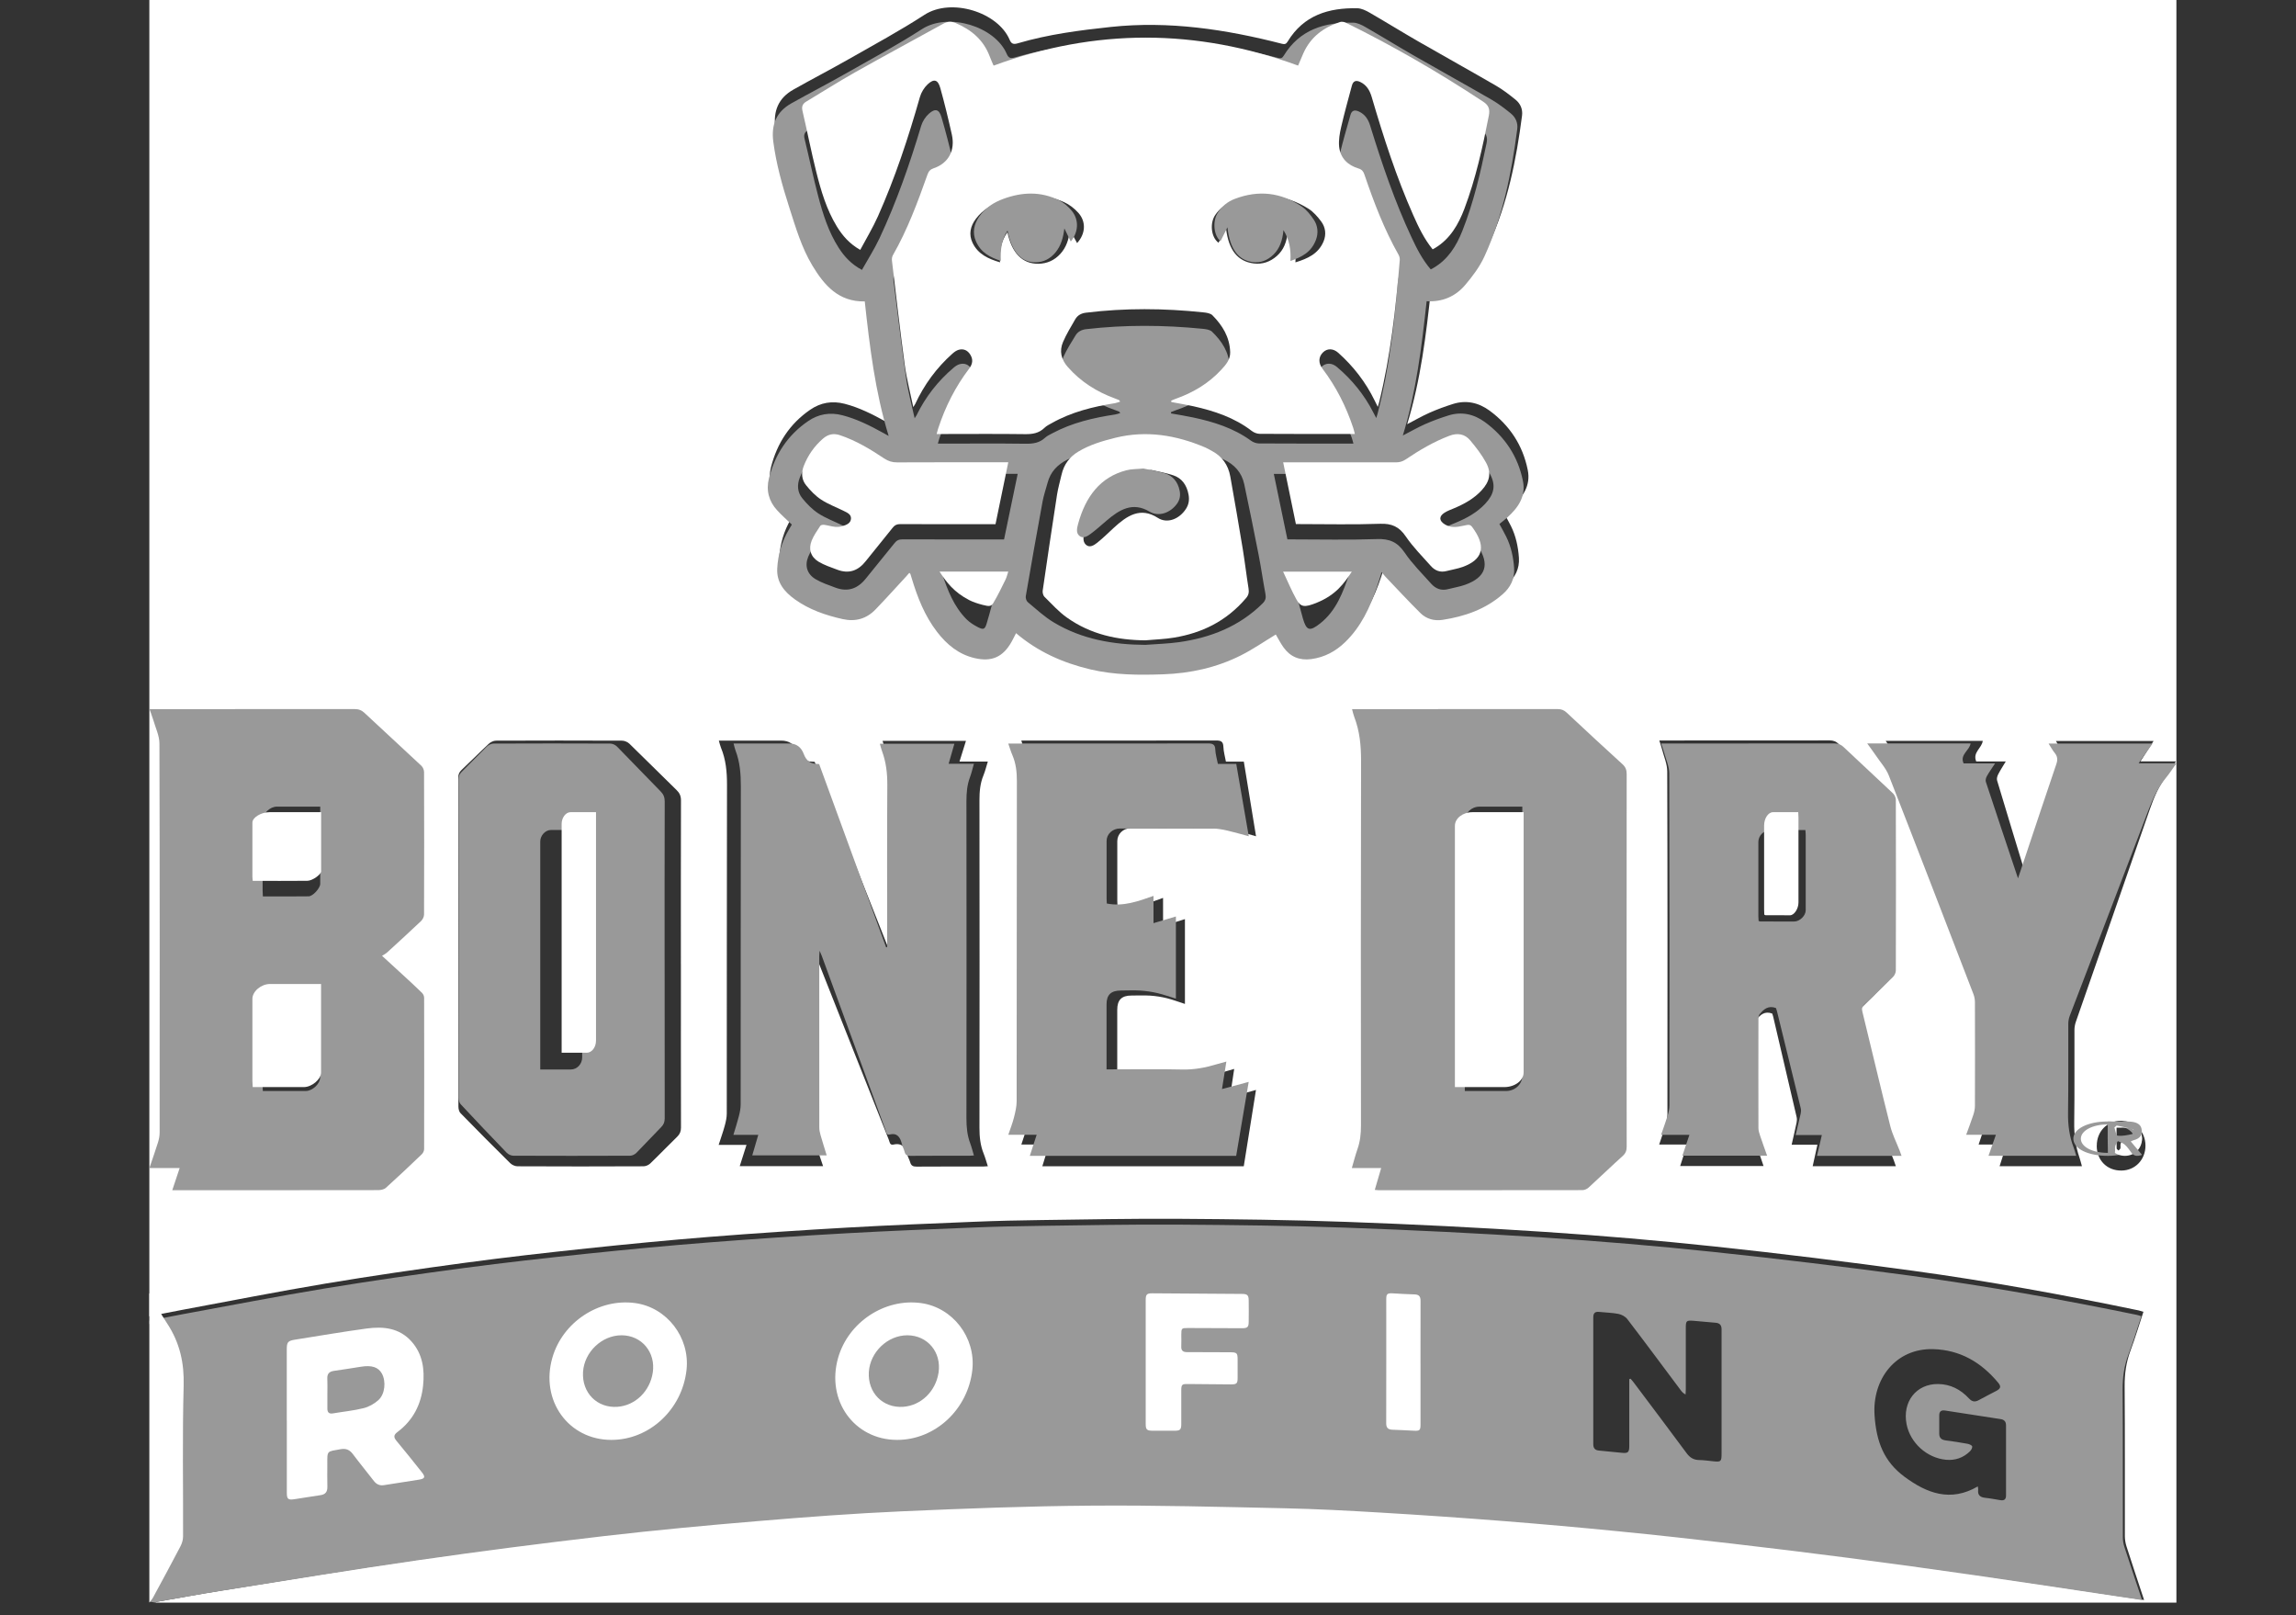
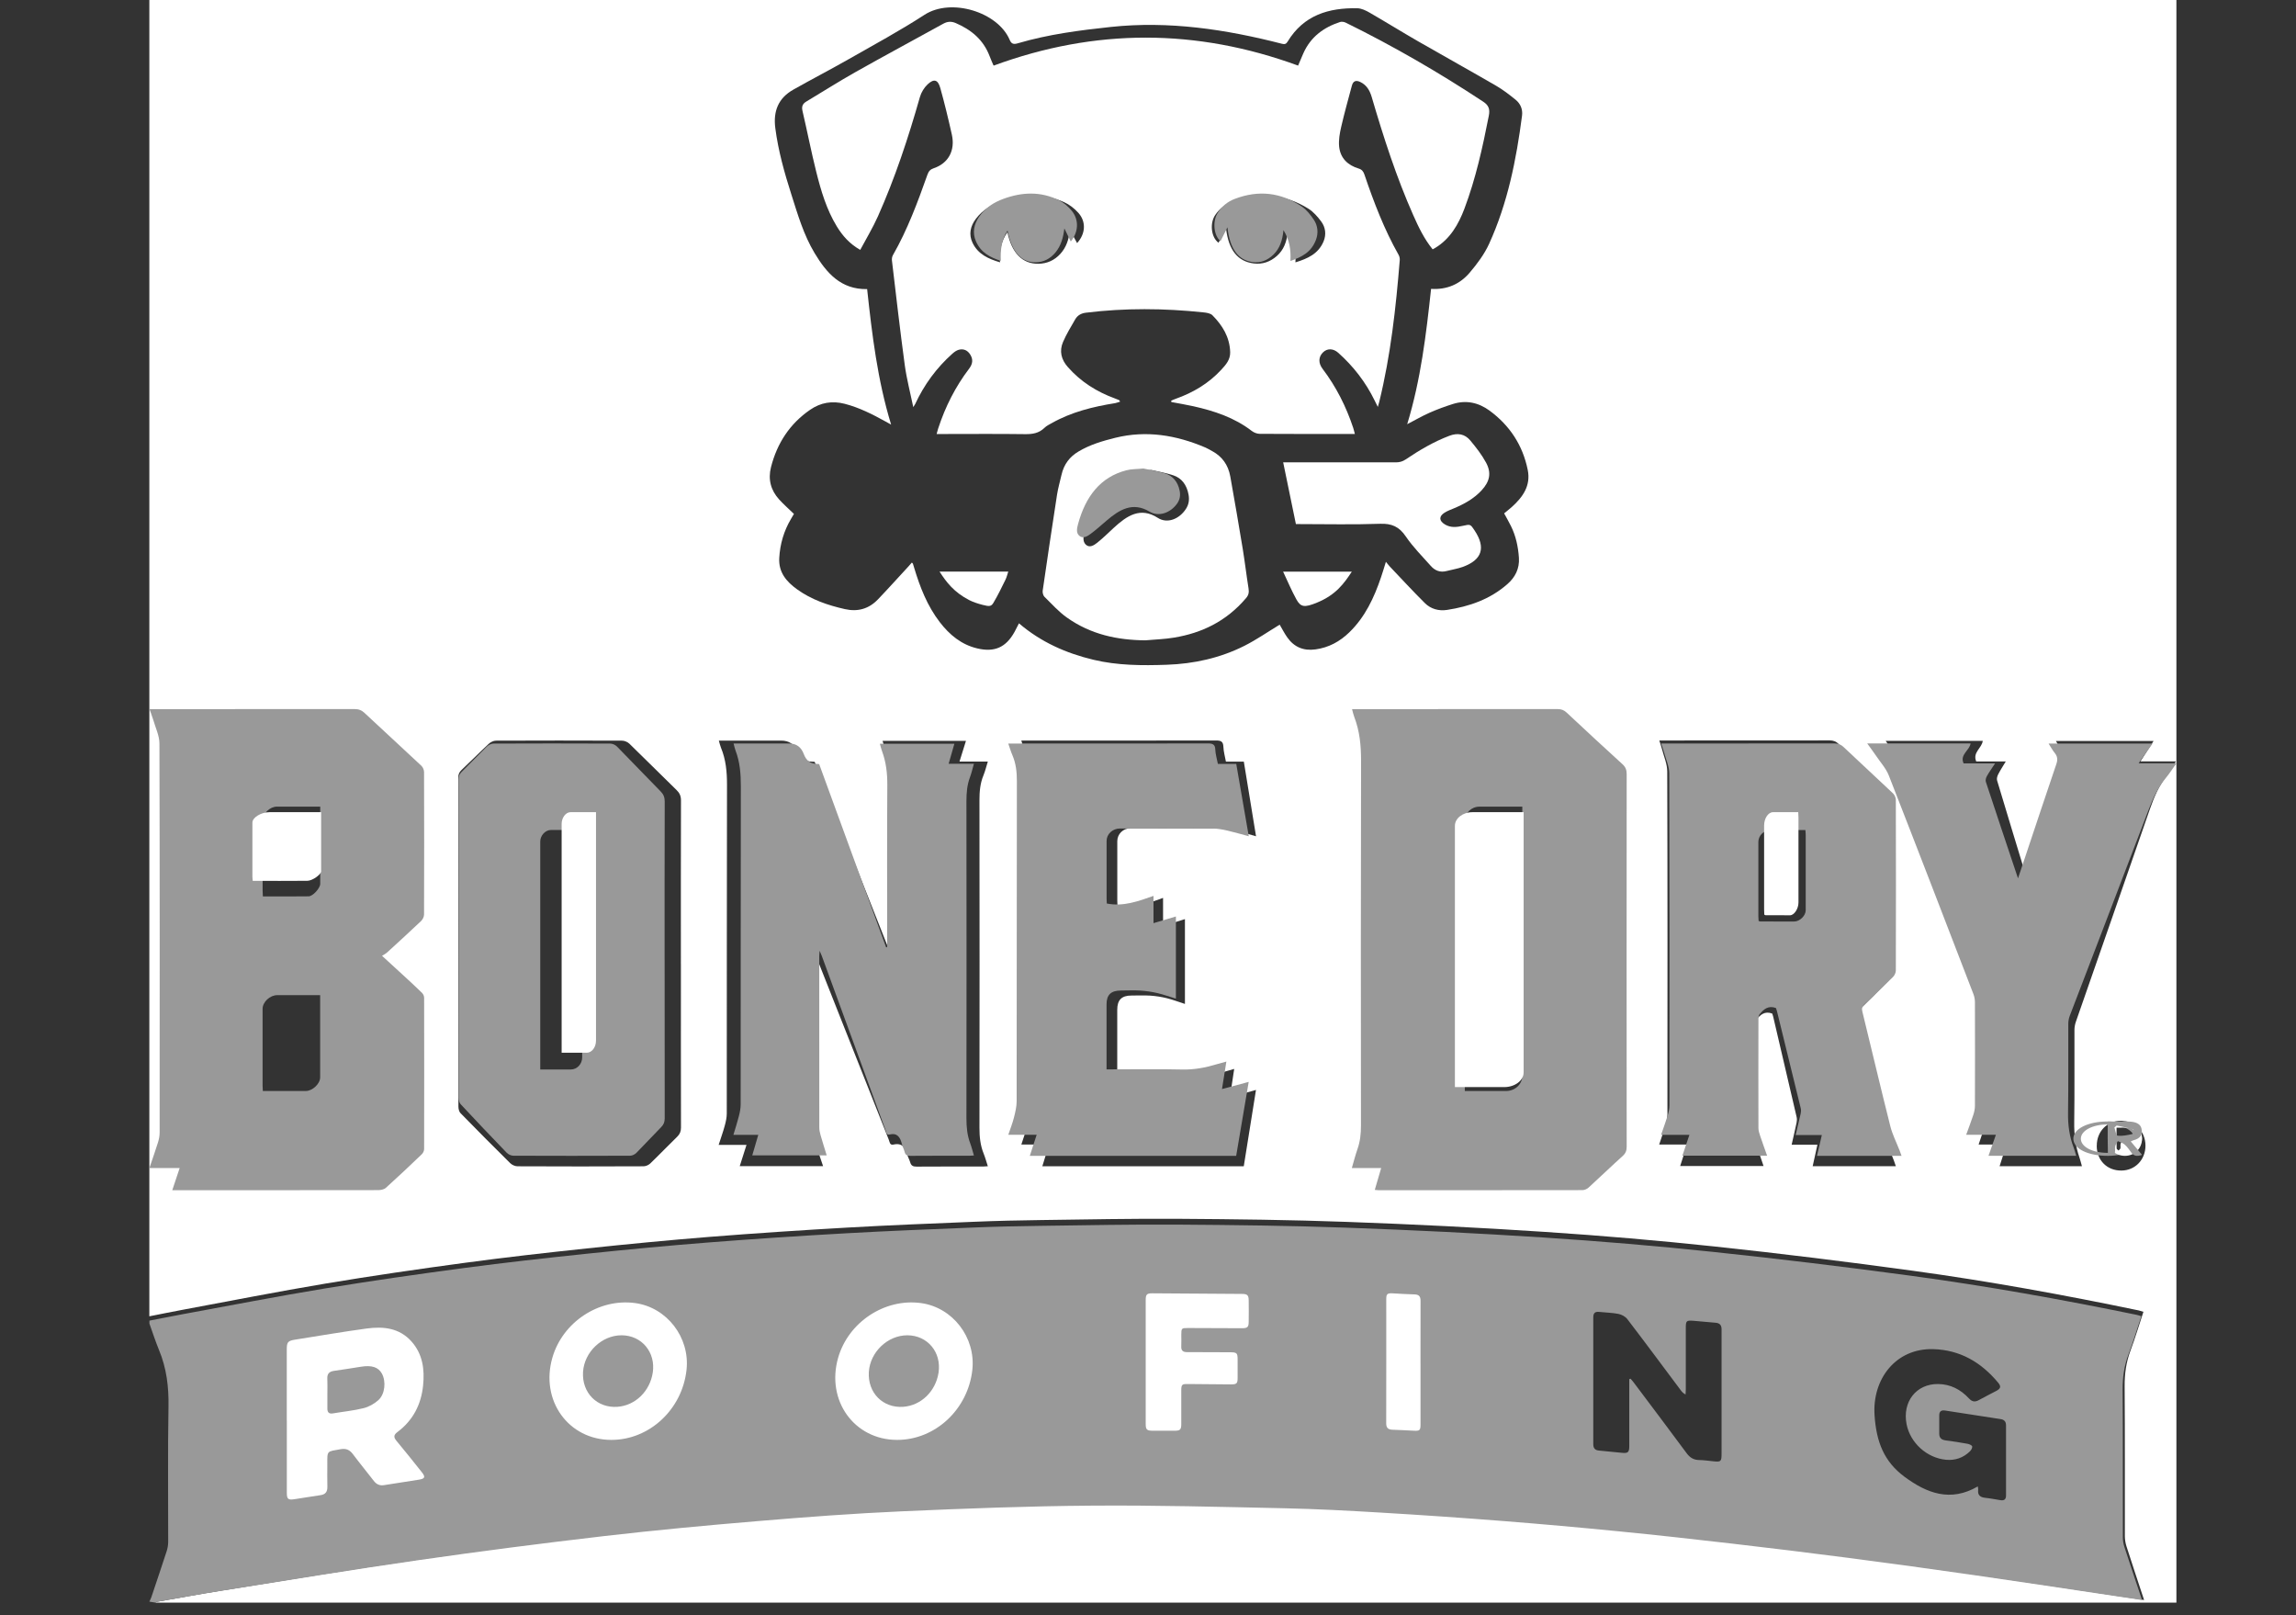
<svg xmlns="http://www.w3.org/2000/svg" width="91" height="64" viewBox="0 0 91 64" fill="none">
  <rect x="0" y="0" width="91" height="64" fill="#333333" stroke="none" />
  <g clip-path="url(#clip0_5889_11025)">
    <path d="M5.919 52.154C5.919 34.604 5.919 17.053 5.919 -0.5H86.26V63.5H6.156C6.178 63.489 6.201 63.472 6.226 63.467C7.065 63.32 7.902 63.164 8.743 63.03C11.35 62.612 13.956 62.177 16.569 61.796C19.027 61.438 21.49 61.115 23.957 60.825C26.001 60.584 28.05 60.392 30.102 60.217C31.99 60.056 33.879 59.913 35.772 59.827C38.28 59.714 40.789 59.617 43.299 59.599C45.848 59.578 48.399 59.649 50.95 59.704C52.227 59.732 53.504 59.801 54.78 59.879C56.403 59.977 58.025 60.09 59.645 60.219C61.168 60.34 62.689 60.479 64.209 60.632C65.715 60.782 67.22 60.952 68.725 61.128C70.261 61.307 71.796 61.497 73.33 61.701C74.993 61.921 76.655 62.153 78.315 62.394C80.201 62.669 82.087 62.96 83.973 63.244C84.299 63.293 84.626 63.343 84.979 63.397C84.736 62.662 84.503 61.963 84.279 61.264C84.241 61.14 84.218 61.007 84.217 60.878C84.213 58.895 84.223 56.911 84.208 54.928C84.204 54.44 84.268 53.978 84.438 53.521C84.626 53.017 84.78 52.501 84.953 51.978C84.881 51.957 84.826 51.937 84.77 51.924C81.799 51.306 78.814 50.762 75.808 50.35C73.197 49.992 70.581 49.669 67.962 49.39C65.72 49.151 63.472 48.959 61.223 48.811C58.613 48.639 56.001 48.509 53.388 48.415C51.161 48.333 48.931 48.308 46.703 48.293C44.892 48.282 43.082 48.318 41.273 48.342C40.389 48.353 39.503 48.373 38.619 48.41C36.936 48.478 35.252 48.546 33.571 48.641C31.752 48.745 29.933 48.865 28.117 49.009C26.489 49.139 24.864 49.297 23.242 49.468C21.632 49.639 20.023 49.82 18.418 50.037C16.574 50.286 14.731 50.553 12.896 50.86C11.01 51.175 9.133 51.546 7.252 51.895C6.808 51.977 6.366 52.069 5.923 52.155L5.919 52.154ZM56.718 11.446C57.348 11.487 57.866 11.258 58.253 10.8C58.547 10.454 58.831 10.074 59.019 9.662C59.755 8.05 60.098 6.328 60.325 4.58C60.357 4.324 60.259 4.105 60.067 3.949C59.823 3.751 59.571 3.557 59.301 3.4C58.274 2.804 57.236 2.229 56.206 1.637C55.558 1.264 54.923 0.87 54.275 0.496C54.13 0.413 53.959 0.331 53.798 0.327C52.662 0.304 51.668 0.601 51.035 1.647C50.976 1.744 50.92 1.763 50.812 1.735C48.583 1.162 46.332 0.822 44.023 1.068C42.783 1.2 41.548 1.361 40.349 1.713C40.179 1.763 40.089 1.75 40.017 1.578C39.552 0.478 37.698 -0.098 36.641 0.587C35.668 1.218 34.644 1.772 33.635 2.346C32.912 2.758 32.171 3.14 31.446 3.55C30.851 3.885 30.64 4.398 30.729 5.08C30.846 5.98 31.09 6.845 31.364 7.703C31.618 8.499 31.851 9.305 32.285 10.027C32.759 10.816 33.328 11.475 34.368 11.455C34.564 13.259 34.777 15.054 35.319 16.824C35.222 16.77 35.161 16.736 35.099 16.702C34.582 16.416 34.056 16.149 33.48 16C32.984 15.872 32.528 15.948 32.111 16.235C31.302 16.79 30.799 17.563 30.558 18.51C30.435 18.994 30.549 19.427 30.883 19.793C31.063 19.99 31.265 20.167 31.467 20.363C31.432 20.422 31.393 20.489 31.353 20.556C31.069 21.034 30.916 21.553 30.885 22.109C30.853 22.678 31.17 23.048 31.592 23.351C32.161 23.761 32.809 23.982 33.487 24.135C34 24.251 34.439 24.124 34.798 23.748C35.207 23.321 35.601 22.881 36.003 22.447C36.049 22.396 36.093 22.345 36.141 22.29C36.167 22.318 36.179 22.326 36.183 22.336C36.199 22.386 36.214 22.436 36.229 22.487C36.461 23.259 36.75 24.006 37.248 24.652C37.634 25.153 38.102 25.543 38.734 25.692C39.417 25.854 39.871 25.653 40.212 25.035C40.271 24.928 40.325 24.819 40.386 24.698C41.257 25.443 42.255 25.884 43.343 26.143C44.297 26.37 45.268 26.374 46.239 26.34C47.318 26.303 48.361 26.074 49.33 25.585C49.811 25.341 50.259 25.03 50.719 24.751C50.807 24.899 50.901 25.088 51.021 25.257C51.291 25.64 51.663 25.795 52.132 25.732C52.661 25.661 53.101 25.422 53.479 25.055C54.105 24.448 54.462 23.683 54.736 22.872C54.801 22.682 54.858 22.489 54.929 22.261C54.997 22.342 55.038 22.399 55.085 22.449C55.547 22.934 56 23.427 56.475 23.898C56.709 24.13 57.023 24.217 57.351 24.167C58.233 24.032 59.057 23.747 59.742 23.146C60.052 22.875 60.229 22.533 60.201 22.102C60.171 21.664 60.082 21.242 59.887 20.847C59.803 20.677 59.708 20.514 59.615 20.341C59.72 20.253 59.824 20.174 59.922 20.086C60.356 19.695 60.677 19.245 60.551 18.621C60.353 17.643 59.839 16.86 59.04 16.272C58.603 15.952 58.113 15.841 57.586 16.007C57.275 16.105 56.966 16.218 56.667 16.35C56.37 16.481 56.089 16.644 55.773 16.808C56.311 15.047 56.524 13.259 56.72 11.443L56.718 11.446ZM6.37 28.44C6.421 28.593 6.471 28.721 6.507 28.853C6.59 29.156 6.733 29.46 6.733 29.763C6.746 34.742 6.743 39.723 6.74 44.702C6.74 44.83 6.715 44.964 6.679 45.088C6.585 45.407 6.477 45.724 6.367 46.065H7.468C7.377 46.354 7.293 46.621 7.199 46.917H7.438C9.853 46.917 12.266 46.917 14.68 46.913C14.775 46.913 14.898 46.888 14.963 46.827C15.406 46.406 15.837 45.972 16.266 45.539C16.315 45.49 16.354 45.404 16.354 45.337C16.359 43.401 16.359 41.463 16.354 39.527C16.354 39.464 16.323 39.385 16.279 39.34C16.046 39.1 15.805 38.866 15.565 38.632C15.332 38.405 15.097 38.179 14.824 37.915C14.906 37.858 14.961 37.832 15.003 37.792C15.418 37.39 15.835 36.989 16.242 36.579C16.303 36.519 16.351 36.413 16.351 36.329C16.358 34.505 16.358 32.68 16.351 30.855C16.351 30.774 16.311 30.673 16.254 30.617C15.568 29.938 14.875 29.267 14.188 28.588C14.082 28.484 13.977 28.439 13.827 28.439C11.412 28.442 8.999 28.441 6.585 28.441H6.366L6.37 28.44ZM54.958 46.905C55.019 46.911 55.05 46.916 55.083 46.916C57.556 46.916 60.029 46.917 62.502 46.912C62.578 46.912 62.669 46.871 62.723 46.818C63.139 46.416 63.542 46.001 63.962 45.604C64.075 45.498 64.11 45.393 64.11 45.245C64.107 40.475 64.106 35.706 64.11 30.936C64.11 30.781 64.074 30.668 63.959 30.557C63.277 29.901 62.601 29.239 61.929 28.573C61.833 28.478 61.741 28.436 61.604 28.437C59.19 28.441 56.776 28.44 54.362 28.44H54.131C54.162 28.559 54.18 28.65 54.21 28.734C54.411 29.284 54.46 29.851 54.459 30.438C54.447 35.102 54.451 39.766 54.455 44.429C54.455 44.742 54.426 45.044 54.327 45.342C54.251 45.569 54.196 45.804 54.123 46.064H55.189C55.109 46.353 55.037 46.617 54.956 46.905H54.958ZM28.49 29.342C28.523 29.456 28.542 29.547 28.577 29.631C28.771 30.101 28.815 30.588 28.814 31.096C28.804 35.437 28.809 39.778 28.805 44.119C28.805 44.28 28.769 44.443 28.726 44.6C28.659 44.848 28.571 45.09 28.483 45.364H29.587C29.493 45.658 29.407 45.93 29.319 46.206H32.622C32.524 45.913 32.43 45.642 32.345 45.367C32.315 45.267 32.293 45.162 32.293 45.059C32.29 42.721 32.29 40.383 32.291 38.044C32.291 37.99 32.3 37.937 32.309 37.831C32.356 37.935 32.383 37.986 32.404 38.039C32.714 38.821 33.023 39.602 33.332 40.384C33.964 41.978 34.594 43.573 35.229 45.166C35.261 45.247 35.265 45.384 35.409 45.352C35.752 45.273 35.885 45.465 35.96 45.755C35.987 45.856 36.045 45.949 36.073 46.049C36.111 46.188 36.188 46.226 36.328 46.225C37.208 46.219 38.086 46.221 38.965 46.221C39.022 46.221 39.078 46.215 39.152 46.21C39.094 46.033 39.05 45.867 38.987 45.711C38.853 45.382 38.82 45.044 38.82 44.69C38.826 40.362 38.825 36.034 38.82 31.707C38.82 31.367 38.846 31.041 38.978 30.723C39.047 30.555 39.089 30.375 39.152 30.175H38.029C38.118 29.89 38.2 29.63 38.285 29.355H34.98C35.015 29.466 35.041 29.568 35.078 29.665C35.256 30.111 35.314 30.57 35.31 31.052C35.295 33.187 35.304 35.32 35.304 37.455V37.681L35.257 37.689C34.268 35.188 33.277 32.687 32.288 30.186C32.245 30.184 32.212 30.18 32.18 30.179C31.902 30.174 31.712 30.042 31.608 29.783C31.491 29.491 31.276 29.345 30.962 29.345H28.49V29.342ZM66.865 45.354C66.771 45.646 66.683 45.918 66.592 46.202H69.897C69.801 45.916 69.707 45.65 69.622 45.382C69.591 45.283 69.558 45.178 69.558 45.075C69.554 43.58 69.554 42.085 69.558 40.589C69.558 40.528 69.574 40.454 69.611 40.408C69.766 40.209 69.943 40.05 70.24 40.16C70.251 40.194 70.27 40.242 70.281 40.292C70.591 41.616 70.901 42.941 71.209 44.266C71.224 44.333 71.221 44.409 71.207 44.477C71.148 44.763 71.08 45.046 71.01 45.358H72.031C71.966 45.652 71.906 45.925 71.844 46.209H75.14C75.111 46.127 75.09 46.06 75.066 45.995C74.943 45.662 74.784 45.338 74.702 44.996C74.328 43.436 73.976 41.87 73.611 40.308C73.582 40.184 73.6 40.103 73.692 40.013C74.069 39.646 74.441 39.274 74.805 38.894C74.868 38.827 74.917 38.714 74.917 38.623C74.923 36.298 74.923 33.972 74.917 31.646C74.917 31.555 74.868 31.44 74.803 31.376C74.165 30.742 73.517 30.119 72.879 29.484C72.772 29.377 72.665 29.337 72.518 29.337C70.346 29.341 68.174 29.34 66.004 29.34H65.765C65.805 29.466 65.841 29.569 65.869 29.675C65.945 29.971 66.079 30.27 66.08 30.568C66.094 35.094 66.09 39.62 66.087 44.145C66.087 44.281 66.059 44.419 66.021 44.55C65.945 44.813 65.853 45.07 65.76 45.35H66.867L66.865 45.354ZM26.986 38.199C26.986 36.038 26.983 33.877 26.99 31.715C26.99 31.542 26.938 31.424 26.816 31.305C26.189 30.695 25.574 30.076 24.946 29.468C24.875 29.4 24.754 29.348 24.657 29.347C22.99 29.34 21.324 29.34 19.658 29.347C19.561 29.347 19.445 29.404 19.372 29.471C19.007 29.811 18.656 30.168 18.292 30.509C18.197 30.599 18.163 30.69 18.163 30.817C18.166 32.128 18.165 33.439 18.165 34.75C18.165 37.78 18.165 40.811 18.169 43.842C18.169 43.931 18.193 44.046 18.25 44.104C18.902 44.773 19.56 45.433 20.223 46.089C20.293 46.158 20.412 46.211 20.508 46.212C22.175 46.22 23.841 46.22 25.507 46.212C25.599 46.212 25.709 46.161 25.776 46.097C26.137 45.75 26.482 45.388 26.84 45.041C26.947 44.937 26.99 44.83 26.99 44.681C26.985 42.52 26.987 40.359 26.987 38.197L26.986 38.199ZM49.296 46.21C49.457 45.205 49.617 44.207 49.78 43.186C49.426 43.286 49.097 43.379 48.747 43.477C48.804 43.09 48.858 42.732 48.916 42.354C48.767 42.397 48.653 42.427 48.54 42.463C48.109 42.601 47.675 42.689 47.213 42.678C46.309 42.657 45.403 42.672 44.497 42.672H44.281C44.281 41.766 44.281 40.89 44.281 40.014C44.281 39.62 44.453 39.446 44.846 39.446C45.095 39.446 45.345 39.434 45.594 39.45C45.813 39.465 46.033 39.499 46.247 39.552C46.486 39.611 46.718 39.7 46.964 39.779V36.418L46.097 36.691V35.577C45.499 35.798 44.929 36.021 44.291 35.888C44.288 35.828 44.283 35.763 44.283 35.698C44.283 34.908 44.283 34.118 44.283 33.328C44.283 33.047 44.516 32.819 44.801 32.819C46.002 32.819 47.202 32.815 48.403 32.822C48.583 32.822 48.765 32.859 48.942 32.901C49.217 32.968 49.487 33.054 49.782 33.136C49.617 32.131 49.459 31.16 49.298 30.177H48.588C48.551 29.974 48.495 29.782 48.488 29.588C48.48 29.371 48.38 29.34 48.193 29.34C45.707 29.345 43.22 29.343 40.734 29.343H40.479C40.538 29.522 40.579 29.674 40.638 29.817C40.777 30.157 40.812 30.509 40.812 30.876C40.806 35.244 40.809 39.611 40.803 43.978C40.803 44.203 40.749 44.431 40.697 44.652C40.643 44.881 40.559 45.102 40.48 45.349H41.577C41.485 45.651 41.398 45.927 41.312 46.21H49.298H49.296ZM82.516 46.211C82.478 46.078 82.453 45.969 82.417 45.864C82.26 45.412 82.203 44.951 82.21 44.47C82.228 43.251 82.214 42.032 82.219 40.813C82.219 40.704 82.239 40.59 82.275 40.487C83.251 37.681 84.234 34.878 85.205 32.071C85.37 31.595 85.564 31.142 85.868 30.738C85.996 30.567 86.102 30.381 86.241 30.168H84.835C85.019 29.884 85.183 29.627 85.355 29.36H81.486C81.572 29.508 81.636 29.639 81.72 29.753C81.825 29.894 81.828 30.028 81.776 30.194C81.394 31.43 81.019 32.669 80.643 33.908C80.549 34.215 80.457 34.521 80.349 34.87C79.939 33.523 79.542 32.224 79.153 30.924C79.132 30.855 79.159 30.756 79.194 30.686C79.279 30.519 79.383 30.362 79.497 30.171H78.326C78.174 29.812 78.549 29.644 78.585 29.356H74.74C74.856 29.533 74.958 29.684 75.055 29.838C75.224 30.111 75.439 30.37 75.544 30.666C76.605 33.643 77.649 36.626 78.694 39.608C78.73 39.712 78.748 39.826 78.748 39.935C78.751 41.345 78.751 42.755 78.748 44.164C78.748 44.286 78.724 44.413 78.689 44.53C78.609 44.799 78.516 45.063 78.421 45.35H79.527C79.432 45.646 79.343 45.923 79.252 46.209H82.512L82.516 46.211ZM83.102 45.402C83.106 45.979 83.511 46.386 84.081 46.381C84.626 46.377 85.035 45.951 85.034 45.391C85.031 44.823 84.612 44.404 84.053 44.409C83.506 44.414 83.1 44.839 83.104 45.401L83.102 45.402Z" fill="white" />
    <path d="M5.923 52.327C6.366 52.242 6.807 52.153 7.25 52.071C9.129 51.727 11.005 51.362 12.889 51.051C14.722 50.749 16.563 50.486 18.405 50.241C20.007 50.028 21.616 49.849 23.224 49.68C24.846 49.511 26.47 49.356 28.094 49.229C29.909 49.086 31.726 48.969 33.543 48.866C35.222 48.772 36.904 48.705 38.585 48.638C39.469 48.602 40.352 48.583 41.237 48.572C43.046 48.548 44.854 48.512 46.661 48.523C48.888 48.538 51.115 48.563 53.339 48.643C55.95 48.737 58.559 48.864 61.166 49.033C63.413 49.179 65.659 49.368 67.898 49.604C70.515 49.88 73.128 50.196 75.737 50.549C78.74 50.955 81.721 51.489 84.689 52.099C84.746 52.111 84.801 52.132 84.872 52.153C84.699 52.666 84.546 53.176 84.358 53.672C84.188 54.123 84.126 54.578 84.128 55.058C84.143 57.011 84.133 58.965 84.137 60.917C84.137 61.044 84.159 61.176 84.2 61.297C84.424 61.988 84.657 62.675 84.898 63.398C84.546 63.345 84.219 63.296 83.893 63.248C82.01 62.968 80.127 62.681 78.241 62.411C76.583 62.173 74.922 61.944 73.261 61.728C71.729 61.529 70.195 61.342 68.661 61.164C67.159 60.99 65.655 60.823 64.149 60.675C62.631 60.525 61.111 60.389 59.59 60.269C57.972 60.142 56.351 60.03 54.73 59.934C53.456 59.858 52.18 59.789 50.904 59.762C48.357 59.707 45.809 59.638 43.261 59.658C40.754 59.676 38.245 59.772 35.741 59.883C33.852 59.967 31.963 60.108 30.077 60.267C28.029 60.438 25.981 60.628 23.939 60.865C21.474 61.151 19.014 61.469 16.558 61.822C13.947 62.197 11.346 62.625 8.74 63.037C7.9 63.17 7.063 63.323 6.226 63.468C6.202 63.471 6.179 63.489 6.156 63.5C6.077 63.488 5.998 63.474 5.919 63.462C5.946 63.405 5.978 63.348 5.998 63.288C6.202 62.679 6.408 62.072 6.606 61.462C6.643 61.347 6.664 61.223 6.666 61.102C6.669 59.311 6.647 57.521 6.678 55.731C6.692 54.954 6.602 54.214 6.304 53.495C6.162 53.151 6.048 52.795 5.922 52.445C5.922 52.406 5.922 52.367 5.922 52.328L5.923 52.327ZM64.578 54.645L64.625 54.628C64.665 54.675 64.708 54.72 64.745 54.77C65.449 55.707 66.154 56.642 66.851 57.584C66.979 57.756 67.126 57.847 67.342 57.851C67.525 57.854 67.707 57.88 67.89 57.899C68.213 57.933 68.233 57.915 68.233 57.584C68.233 56.351 68.233 55.118 68.233 53.885C68.233 53.483 68.231 53.081 68.233 52.679C68.235 52.514 68.168 52.425 67.996 52.411C67.708 52.39 67.422 52.357 67.135 52.335C66.831 52.311 66.815 52.328 66.815 52.638C66.815 53.442 66.815 54.246 66.815 55.052C66.815 55.119 66.809 55.186 66.806 55.252C66.715 55.209 66.666 55.152 66.621 55.093C65.915 54.15 65.214 53.203 64.498 52.268C64.421 52.166 64.274 52.087 64.145 52.061C63.897 52.012 63.638 52.01 63.385 51.982C63.211 51.962 63.148 52.035 63.148 52.201C63.151 53.875 63.151 55.55 63.148 57.222C63.148 57.381 63.215 57.462 63.376 57.476C63.676 57.502 63.976 57.533 64.275 57.564C64.525 57.59 64.575 57.548 64.575 57.291C64.575 56.486 64.575 55.682 64.575 54.876V54.645H64.578ZM78.388 58.895C78.395 58.946 78.408 58.991 78.403 59.033C78.378 59.241 78.482 59.327 78.681 59.348C78.882 59.369 79.082 59.409 79.282 59.441C79.428 59.465 79.508 59.414 79.507 59.257C79.506 58.329 79.507 57.401 79.507 56.474C79.507 56.324 79.434 56.25 79.287 56.228C78.556 56.117 77.825 56.005 77.094 55.89C76.93 55.864 76.859 55.929 76.86 56.087C76.86 56.327 76.86 56.567 76.86 56.807C76.86 56.972 76.945 57.05 77.11 57.072C77.402 57.11 77.694 57.154 77.984 57.208C78.052 57.22 78.155 57.266 78.166 57.312C78.178 57.368 78.126 57.459 78.075 57.508C77.812 57.763 77.49 57.875 77.125 57.84C76.366 57.767 75.709 57.169 75.565 56.429C75.393 55.542 75.949 54.831 76.812 54.839C77.307 54.844 77.71 55.057 78.038 55.41C78.163 55.544 78.276 55.563 78.433 55.474C78.661 55.345 78.897 55.233 79.127 55.109C79.297 55.017 79.318 54.934 79.197 54.788C78.528 53.984 77.696 53.487 76.62 53.457C75.148 53.415 74.196 54.634 74.297 56.087C74.368 57.122 74.663 57.907 75.487 58.517C76.358 59.16 77.302 59.533 78.391 58.895H78.388Z" fill="#999999" />
-     <path d="M5.924 51.246C6.15 51.636 6.354 52.032 6.609 52.415C7.142 53.214 7.303 54.037 7.279 54.902C7.225 56.892 7.263 58.885 7.256 60.875C7.256 61.009 7.216 61.148 7.149 61.276C6.795 61.954 6.428 62.632 6.061 63.307C6.025 63.373 5.966 63.435 5.919 63.5C5.919 59.415 5.919 55.33 5.919 51.245L5.924 51.246Z" fill="white" />
-     <path d="M56.544 11.931C56.347 13.734 56.135 15.51 55.6 17.256C55.916 17.094 56.196 16.932 56.49 16.802C56.788 16.671 57.096 16.559 57.406 16.462C57.931 16.297 58.419 16.407 58.854 16.725C59.651 17.309 60.163 18.086 60.36 19.056C60.486 19.676 60.166 20.122 59.733 20.51C59.636 20.596 59.534 20.676 59.428 20.763C59.521 20.935 59.616 21.098 59.698 21.266C59.893 21.659 59.981 22.078 60.011 22.512C60.04 22.938 59.863 23.279 59.554 23.548C58.872 24.144 58.05 24.427 57.172 24.561C56.846 24.611 56.534 24.525 56.299 24.294C55.826 23.826 55.375 23.337 54.915 22.856C54.867 22.806 54.826 22.75 54.759 22.669C54.688 22.896 54.632 23.088 54.567 23.276C54.293 24.082 53.938 24.84 53.314 25.443C52.938 25.807 52.499 26.044 51.972 26.115C51.505 26.177 51.135 26.024 50.865 25.643C50.746 25.474 50.651 25.287 50.565 25.141C50.106 25.418 49.661 25.728 49.18 25.969C48.216 26.454 47.176 26.681 46.101 26.718C45.133 26.752 44.166 26.748 43.215 26.523C42.132 26.266 41.138 25.828 40.27 25.088C40.209 25.207 40.156 25.317 40.097 25.423C39.756 26.036 39.304 26.236 38.624 26.075C37.995 25.927 37.528 25.54 37.143 25.042C36.647 24.401 36.359 23.66 36.129 22.893C36.114 22.844 36.099 22.794 36.083 22.744C36.079 22.733 36.066 22.725 36.04 22.698C35.993 22.751 35.949 22.804 35.903 22.854C35.504 23.285 35.111 23.722 34.703 24.146C34.345 24.518 33.908 24.645 33.397 24.53C32.721 24.378 32.076 24.158 31.509 23.752C31.09 23.451 30.773 23.082 30.805 22.518C30.836 21.967 30.988 21.452 31.271 20.977C31.311 20.91 31.349 20.843 31.384 20.786C31.183 20.593 30.982 20.417 30.802 20.22C30.469 19.857 30.356 19.426 30.478 18.946C30.718 18.006 31.221 17.239 32.026 16.688C32.441 16.403 32.896 16.326 33.389 16.454C33.964 16.603 34.487 16.867 35.002 17.151C35.063 17.185 35.126 17.219 35.221 17.273C34.682 15.515 34.47 13.734 34.274 11.943C33.239 11.963 32.672 11.309 32.199 10.525C31.767 9.808 31.536 9.009 31.282 8.219C31.009 7.366 30.766 6.508 30.649 5.615C30.56 4.938 30.771 4.429 31.363 4.096C32.086 3.69 32.822 3.311 33.544 2.901C34.55 2.331 35.569 1.781 36.539 1.155C37.592 0.476 39.439 1.047 39.903 2.139C39.975 2.309 40.063 2.323 40.233 2.273C41.429 1.924 42.658 1.764 43.893 1.633C46.194 1.389 48.438 1.725 50.657 2.295C50.764 2.323 50.821 2.304 50.879 2.208C51.51 1.17 52.501 0.875 53.632 0.897C53.792 0.901 53.962 0.982 54.107 1.066C54.753 1.436 55.386 1.828 56.031 2.198C57.057 2.785 58.092 3.357 59.115 3.948C59.384 4.104 59.636 4.297 59.878 4.493C60.069 4.647 60.168 4.864 60.134 5.119C59.91 6.855 59.567 8.564 58.833 10.164C58.646 10.572 58.363 10.948 58.07 11.294C57.685 11.746 57.168 11.973 56.541 11.935L56.544 11.931ZM56.703 10.676C56.752 10.65 56.781 10.635 56.808 10.619C57.39 10.285 57.721 9.748 57.958 9.151C58.402 8.03 58.675 6.859 58.918 5.68C58.97 5.428 58.909 5.286 58.696 5.153C56.95 4.06 55.149 3.07 53.282 2.199C53.217 2.169 53.124 2.154 53.058 2.176C52.422 2.374 51.905 2.723 51.612 3.347C51.537 3.505 51.469 3.665 51.406 3.804C47.397 2.413 43.411 2.41 39.419 3.804C39.418 3.802 39.407 3.793 39.402 3.781C39.353 3.673 39.302 3.567 39.26 3.458C39.01 2.83 38.524 2.461 37.921 2.214C37.753 2.146 37.599 2.152 37.435 2.238C36.285 2.843 35.127 3.431 33.981 4.044C33.326 4.394 32.688 4.781 32.041 5.148C31.898 5.229 31.845 5.326 31.888 5.499C32.073 6.254 32.229 7.016 32.427 7.767C32.615 8.48 32.835 9.187 33.24 9.817C33.464 10.166 33.738 10.467 34.162 10.694C34.399 10.271 34.657 9.869 34.858 9.442C35.534 8.002 36.055 6.504 36.511 4.982C36.564 4.806 36.682 4.624 36.819 4.503C37.067 4.283 37.223 4.328 37.315 4.644C37.485 5.22 37.633 5.802 37.77 6.387C37.909 6.978 37.633 7.457 37.056 7.642C36.92 7.686 36.857 7.753 36.809 7.88C36.423 8.915 36.022 9.943 35.448 10.893C35.415 10.949 35.404 11.03 35.411 11.097C35.574 12.399 35.73 13.703 35.916 15.003C35.989 15.515 36.13 16.018 36.251 16.572C36.296 16.503 36.312 16.484 36.323 16.462C36.68 15.729 37.171 15.099 37.793 14.572C37.865 14.511 37.952 14.45 38.042 14.428C38.231 14.379 38.391 14.445 38.498 14.614C38.61 14.788 38.596 14.95 38.448 15.137C37.912 15.808 37.514 16.553 37.234 17.362C37.212 17.426 37.196 17.492 37.171 17.577H37.414C38.492 17.577 39.571 17.568 40.649 17.582C40.942 17.586 41.199 17.551 41.421 17.344C41.501 17.27 41.606 17.223 41.704 17.17C42.486 16.751 43.336 16.553 44.205 16.422C44.266 16.413 44.326 16.388 44.4 16.366C44.368 16.327 44.362 16.312 44.352 16.307C44.298 16.285 44.242 16.265 44.188 16.246C43.48 15.999 42.852 15.63 42.337 15.074C42.079 14.796 41.994 14.479 42.149 14.137C42.282 13.843 42.46 13.568 42.628 13.29C42.722 13.137 42.87 13.063 43.051 13.042C44.589 12.864 46.127 12.876 47.666 13.028C47.793 13.041 47.95 13.061 48.034 13.139C48.424 13.514 48.715 13.95 48.732 14.518C48.74 14.801 48.558 14.992 48.382 15.174C47.879 15.69 47.267 16.03 46.588 16.26C46.527 16.281 46.467 16.308 46.407 16.332L46.416 16.382C46.708 16.434 47.002 16.479 47.292 16.542C48.108 16.716 48.896 16.962 49.583 17.463C49.67 17.527 49.794 17.569 49.901 17.571C51.077 17.578 52.254 17.576 53.43 17.576H53.642C53.616 17.483 53.6 17.415 53.577 17.349C53.297 16.547 52.902 15.806 52.371 15.14C52.198 14.923 52.209 14.691 52.387 14.525C52.557 14.368 52.791 14.373 52.989 14.541C53.585 15.045 54.07 15.639 54.426 16.335C54.461 16.402 54.497 16.469 54.547 16.564C54.572 16.481 54.589 16.431 54.602 16.381C55.052 14.641 55.258 12.864 55.411 11.078C55.417 11.012 55.397 10.933 55.363 10.877C54.799 9.929 54.39 8.913 54.019 7.879C53.975 7.758 53.918 7.691 53.788 7.652C53.374 7.532 53.07 7.275 53.023 6.831C52.997 6.593 53.045 6.339 53.103 6.1C53.228 5.58 53.38 5.068 53.525 4.553C53.576 4.369 53.697 4.344 53.859 4.419C54.103 4.531 54.229 4.73 54.306 4.98C54.771 6.486 55.276 7.976 55.945 9.405C56.152 9.848 56.374 10.286 56.707 10.675L56.703 10.676ZM45.4 25.551C45.843 25.517 46.288 25.506 46.725 25.445C47.983 25.268 49.12 24.822 50.043 23.909C50.161 23.791 50.184 23.684 50.154 23.528C50.058 23.022 49.987 22.509 49.888 22.003C49.704 21.061 49.513 20.121 49.314 19.183C49.214 18.715 48.919 18.398 48.489 18.2C48.382 18.152 48.278 18.094 48.167 18.056C46.815 17.571 45.436 17.38 44.011 17.677C43.421 17.799 42.84 17.941 42.298 18.215C41.91 18.411 41.636 18.695 41.522 19.123C41.454 19.375 41.367 19.623 41.32 19.88C41.09 21.126 40.871 22.375 40.656 23.623C40.643 23.697 40.68 23.813 40.736 23.859C41.072 24.138 41.396 24.441 41.767 24.663C42.881 25.331 44.114 25.544 45.399 25.552L45.4 25.551ZM50.486 18.775C50.667 19.645 50.844 20.499 51.025 21.372H51.187C52.317 21.372 53.448 21.399 54.577 21.36C55.072 21.342 55.39 21.48 55.67 21.893C55.972 22.338 56.362 22.724 56.723 23.128C56.9 23.326 57.123 23.415 57.394 23.343C57.62 23.283 57.856 23.248 58.075 23.169C58.895 22.872 59.056 22.362 58.573 21.638C58.396 21.372 58.396 21.374 58.083 21.444C57.825 21.502 57.567 21.533 57.323 21.388C57.071 21.238 57.057 21.049 57.304 20.894C57.425 20.818 57.561 20.768 57.693 20.713C58.13 20.533 58.541 20.309 58.869 19.956C59.213 19.587 59.298 19.233 59.06 18.794C58.879 18.46 58.639 18.153 58.393 17.861C58.16 17.583 57.855 17.533 57.506 17.665C56.848 17.915 56.247 18.267 55.665 18.656C55.532 18.744 55.404 18.78 55.248 18.78C53.732 18.777 52.216 18.778 50.701 18.778H50.485L50.486 18.775ZM40.335 18.775H40.108C38.619 18.775 37.13 18.772 35.64 18.779C35.435 18.779 35.268 18.729 35.097 18.616C34.509 18.225 33.904 17.865 33.229 17.638C32.952 17.544 32.719 17.599 32.503 17.786C32.141 18.101 31.874 18.48 31.698 18.927C31.584 19.221 31.606 19.507 31.799 19.743C31.982 19.968 32.193 20.186 32.434 20.343C32.731 20.536 33.074 20.661 33.394 20.821C33.534 20.89 33.705 20.96 33.692 21.145C33.678 21.333 33.504 21.402 33.347 21.451C33.244 21.482 33.128 21.494 33.02 21.484C32.866 21.469 32.714 21.421 32.559 21.399C32.506 21.392 32.42 21.406 32.396 21.442C32.264 21.643 32.121 21.842 32.032 22.063C31.888 22.421 31.99 22.748 32.322 22.947C32.566 23.092 32.842 23.182 33.109 23.283C33.6 23.467 33.995 23.329 34.318 22.922C34.691 22.451 35.079 21.993 35.452 21.522C35.538 21.412 35.625 21.371 35.764 21.371C37.037 21.376 38.311 21.373 39.585 21.373H39.795C39.977 20.496 40.154 19.648 40.335 18.777V18.775ZM37.33 22.704C37.557 23.392 37.806 24.028 38.301 24.531C38.427 24.658 38.587 24.761 38.746 24.843C38.975 24.961 39.034 24.945 39.106 24.704C39.253 24.218 39.376 23.724 39.5 23.232C39.542 23.063 39.561 22.889 39.594 22.703H37.33V22.704ZM53.49 22.709H51.192C51.343 23.325 51.47 23.917 51.637 24.497C51.78 24.995 51.906 25.031 52.324 24.702C52.964 24.197 53.23 23.467 53.49 22.708V22.709Z" fill="#999999" />
    <path d="M5.919 28.098H6.158C8.791 28.098 11.422 28.1 14.055 28.096C14.218 28.096 14.334 28.141 14.449 28.25C15.198 28.95 15.953 29.642 16.701 30.343C16.762 30.402 16.806 30.505 16.807 30.588C16.813 32.471 16.814 34.353 16.807 36.236C16.807 36.323 16.754 36.432 16.689 36.494C16.244 36.917 15.79 37.33 15.337 37.745C15.292 37.786 15.232 37.815 15.142 37.872C15.439 38.144 15.695 38.377 15.949 38.612C16.211 38.853 16.474 39.093 16.728 39.342C16.776 39.389 16.81 39.47 16.81 39.535C16.814 41.532 16.814 43.531 16.81 45.529C16.81 45.6 16.768 45.687 16.715 45.737C16.247 46.186 15.775 46.632 15.293 47.066C15.222 47.13 15.09 47.156 14.985 47.156C12.352 47.161 9.721 47.159 7.088 47.159H6.828C6.93 46.853 7.022 46.579 7.121 46.281H5.921C6.041 45.928 6.157 45.601 6.26 45.272C6.3 45.144 6.327 45.008 6.327 44.874C6.33 39.737 6.334 34.599 6.319 29.462C6.319 29.148 6.162 28.835 6.074 28.523C6.034 28.387 5.979 28.256 5.924 28.097L5.919 28.098ZM12.692 39.431C12.101 39.431 11.545 39.431 10.988 39.431C10.698 39.431 10.407 39.703 10.407 39.977C10.407 40.988 10.407 41.999 10.407 43.01C10.407 43.076 10.413 43.142 10.417 43.229C10.992 43.229 11.554 43.229 12.116 43.229C12.385 43.229 12.689 42.943 12.689 42.689C12.689 41.691 12.689 40.694 12.689 39.696C12.689 39.615 12.689 39.535 12.689 39.431H12.692ZM12.692 31.961C12.099 31.961 11.535 31.961 10.973 31.961C10.698 31.961 10.409 32.236 10.409 32.499C10.409 33.435 10.409 34.372 10.409 35.308C10.409 35.373 10.415 35.439 10.419 35.519C11.036 35.519 11.635 35.524 12.232 35.515C12.405 35.513 12.691 35.187 12.692 35.022C12.692 34.581 12.692 34.139 12.692 33.698C12.692 33.129 12.692 32.56 12.692 31.961Z" fill="#999999" />
    <path d="M54.488 47.148C54.574 46.852 54.654 46.579 54.742 46.281H53.579C53.658 46.012 53.718 45.77 53.801 45.535C53.91 45.228 53.942 44.917 53.941 44.594C53.936 39.782 53.932 34.971 53.945 30.159C53.946 29.554 53.893 28.969 53.673 28.402C53.639 28.315 53.621 28.221 53.587 28.098H53.84C56.473 28.098 59.107 28.098 61.739 28.096C61.888 28.096 61.989 28.139 62.094 28.236C62.827 28.923 63.565 29.606 64.307 30.282C64.433 30.396 64.472 30.513 64.472 30.674C64.468 35.594 64.468 40.515 64.472 45.435C64.472 45.588 64.434 45.696 64.311 45.806C63.854 46.217 63.413 46.645 62.959 47.058C62.899 47.113 62.8 47.156 62.719 47.156C60.021 47.161 57.323 47.159 54.626 47.159C54.59 47.159 54.556 47.153 54.489 47.148H54.488ZM58.056 43.229C58.621 43.229 59.156 43.229 59.691 43.229C60.046 43.229 60.335 42.96 60.335 42.628C60.335 39.15 60.335 35.672 60.335 32.193C60.335 32.12 60.335 32.048 60.335 31.962C59.751 31.962 59.194 31.962 58.637 31.962C58.318 31.962 58.056 32.214 58.056 32.521C58.056 36.005 58.056 39.491 58.056 42.975V43.229Z" fill="#999999" />
    <path d="M29.074 29.46H31.283C31.564 29.46 31.756 29.601 31.86 29.884C31.953 30.135 32.123 30.262 32.371 30.267C32.4 30.267 32.429 30.271 32.467 30.275C33.352 32.695 34.236 35.115 35.121 37.536L35.162 37.529V37.31C35.162 35.243 35.154 33.179 35.168 31.113C35.171 30.645 35.12 30.202 34.961 29.77C34.926 29.676 34.904 29.579 34.873 29.47H37.826C37.749 29.737 37.677 29.988 37.598 30.264H38.6C38.544 30.457 38.506 30.631 38.445 30.794C38.329 31.1 38.304 31.416 38.304 31.746C38.309 35.934 38.309 40.124 38.304 44.312C38.304 44.655 38.333 44.982 38.453 45.3C38.51 45.452 38.549 45.612 38.6 45.783C38.533 45.788 38.484 45.794 38.434 45.794C37.648 45.794 36.863 45.792 36.078 45.798C35.952 45.798 35.882 45.763 35.85 45.628C35.825 45.53 35.772 45.44 35.749 45.343C35.683 45.062 35.562 44.876 35.256 44.953C35.127 44.984 35.124 44.852 35.095 44.773C34.528 43.231 33.964 41.688 33.401 40.144C33.123 39.388 32.847 38.632 32.571 37.875C32.552 37.824 32.529 37.774 32.486 37.673C32.478 37.775 32.471 37.828 32.471 37.88C32.471 40.143 32.471 42.406 32.472 44.669C32.472 44.769 32.492 44.871 32.519 44.967C32.595 45.234 32.68 45.497 32.766 45.78H29.815C29.893 45.512 29.97 45.249 30.054 44.965H29.068C29.147 44.7 29.225 44.465 29.285 44.225C29.323 44.075 29.356 43.915 29.356 43.76C29.359 39.558 29.356 35.357 29.363 31.155C29.363 30.664 29.327 30.192 29.152 29.737C29.121 29.656 29.104 29.569 29.074 29.457V29.46Z" fill="#999999" />
    <path d="M66.959 44.967H65.834C65.928 44.695 66.022 44.445 66.1 44.191C66.138 44.065 66.166 43.931 66.166 43.8C66.17 39.416 66.172 35.033 66.16 30.65C66.16 30.361 66.022 30.073 65.945 29.785C65.917 29.683 65.879 29.581 65.839 29.46H66.082C68.289 29.46 70.496 29.46 72.702 29.457C72.852 29.457 72.96 29.496 73.069 29.6C73.717 30.214 74.377 30.818 75.024 31.432C75.09 31.494 75.139 31.605 75.14 31.694C75.146 33.947 75.146 36.199 75.14 38.451C75.14 38.54 75.09 38.649 75.025 38.713C74.656 39.081 74.278 39.441 73.895 39.797C73.801 39.885 73.783 39.963 73.813 40.083C74.184 41.596 74.54 43.112 74.921 44.623C75.005 44.956 75.166 45.269 75.291 45.591C75.315 45.654 75.338 45.719 75.366 45.798H72.016C72.08 45.522 72.141 45.259 72.207 44.974H71.17C71.241 44.672 71.308 44.397 71.369 44.121C71.383 44.055 71.388 43.981 71.372 43.916C71.06 42.633 70.744 41.35 70.429 40.068C70.417 40.019 70.397 39.973 70.387 39.94C70.085 39.831 69.905 39.987 69.747 40.179C69.71 40.224 69.694 40.295 69.694 40.355C69.691 41.803 69.69 43.251 69.694 44.7C69.694 44.799 69.727 44.901 69.759 44.997C69.845 45.256 69.94 45.514 70.038 45.792H66.68C66.772 45.516 66.861 45.253 66.957 44.97L66.959 44.967ZM69.701 36.491C69.732 36.501 69.75 36.512 69.767 36.512C70.214 36.513 70.66 36.515 71.106 36.514C71.332 36.514 71.568 36.284 71.568 36.066C71.568 35.072 71.568 34.078 71.568 33.083C71.568 33.022 71.56 32.961 71.555 32.889C71.078 32.889 70.627 32.888 70.174 32.889C69.912 32.889 69.691 33.107 69.691 33.36C69.691 34.342 69.691 35.324 69.691 36.305C69.691 36.367 69.698 36.429 69.7 36.49L69.701 36.491Z" fill="#999999" />
    <path d="M26.342 38.032C26.342 40.125 26.341 42.217 26.345 44.31C26.345 44.456 26.307 44.558 26.206 44.659C25.873 44.996 25.554 45.346 25.222 45.681C25.16 45.743 25.057 45.793 24.973 45.793C23.43 45.799 21.888 45.8 20.346 45.793C20.256 45.793 20.146 45.74 20.082 45.674C19.467 45.038 18.859 44.399 18.256 43.751C18.202 43.694 18.18 43.582 18.18 43.497C18.177 40.563 18.177 37.628 18.177 34.694C18.177 33.425 18.178 32.155 18.175 30.886C18.175 30.762 18.205 30.675 18.294 30.588C18.631 30.257 18.956 29.913 19.294 29.583C19.361 29.518 19.469 29.464 19.558 29.463C21.101 29.456 22.643 29.456 24.185 29.463C24.276 29.463 24.387 29.513 24.453 29.58C25.034 30.169 25.604 30.77 26.184 31.358C26.297 31.474 26.345 31.588 26.345 31.756C26.339 33.849 26.341 35.941 26.341 38.034L26.342 38.032ZM23.073 32.886C22.638 32.886 22.238 32.885 21.838 32.886C21.613 32.886 21.412 33.106 21.412 33.345C21.412 36.284 21.412 39.223 21.412 42.163V42.376C21.836 42.376 22.23 42.376 22.624 42.376C22.873 42.376 23.074 42.161 23.074 41.896C23.074 38.969 23.074 36.043 23.074 33.116V32.886H23.073Z" fill="#999999" />
    <path d="M48.998 45.798H40.816C40.905 45.524 40.992 45.256 41.087 44.964H39.963C40.044 44.723 40.129 44.509 40.185 44.289C40.239 44.075 40.294 43.854 40.294 43.636C40.3 39.406 40.296 35.176 40.303 30.946C40.303 30.59 40.267 30.25 40.125 29.92C40.064 29.78 40.022 29.634 39.962 29.461H40.223C42.77 29.461 45.318 29.462 47.865 29.457C48.057 29.457 48.16 29.488 48.167 29.698C48.174 29.886 48.233 30.073 48.27 30.269H48.998C49.163 31.221 49.326 32.161 49.494 33.135C49.19 33.054 48.913 32.971 48.633 32.907C48.452 32.866 48.265 32.832 48.08 32.831C46.85 32.825 45.621 32.827 44.39 32.827C44.098 32.827 43.859 33.047 43.859 33.32C43.859 34.086 43.859 34.851 43.859 35.617C43.859 35.679 43.865 35.742 43.867 35.8C44.521 35.929 45.105 35.713 45.718 35.498V36.578L46.606 36.314V39.569C46.355 39.493 46.117 39.406 45.872 39.349C45.653 39.298 45.427 39.265 45.203 39.25C44.949 39.233 44.693 39.247 44.436 39.247C44.032 39.247 43.857 39.415 43.857 39.797C43.857 40.645 43.857 41.493 43.857 42.371H44.079C45.007 42.371 45.935 42.356 46.861 42.377C47.334 42.388 47.779 42.303 48.221 42.169C48.335 42.135 48.452 42.105 48.606 42.063C48.548 42.429 48.493 42.776 48.433 43.151C48.791 43.055 49.129 42.965 49.491 42.868C49.323 43.858 49.159 44.824 48.995 45.798H48.998Z" fill="#999999" />
    <path d="M82.286 45.795H78.813C78.91 45.519 79.005 45.251 79.106 44.963H77.928C78.029 44.684 78.127 44.429 78.213 44.168C78.25 44.053 78.275 43.932 78.275 43.814C78.279 42.447 78.279 41.08 78.275 39.714C78.275 39.608 78.255 39.497 78.218 39.397C77.104 36.505 75.992 33.614 74.862 30.728C74.748 30.44 74.519 30.191 74.341 29.925C74.239 29.774 74.129 29.629 74.005 29.457H78.102C78.064 29.736 77.664 29.9 77.826 30.248H79.074C78.953 30.433 78.842 30.585 78.751 30.747C78.714 30.814 78.685 30.909 78.707 30.977C79.122 32.239 79.546 33.498 79.982 34.803C80.095 34.465 80.195 34.168 80.295 33.87C80.696 32.671 81.095 31.468 81.503 30.27C81.557 30.11 81.553 29.98 81.443 29.842C81.352 29.732 81.285 29.604 81.193 29.461H85.316C85.132 29.721 84.958 29.968 84.762 30.244H86.26C86.112 30.451 85.999 30.633 85.863 30.797C85.54 31.189 85.332 31.628 85.156 32.09C84.121 34.811 83.074 37.528 82.034 40.248C81.996 40.348 81.975 40.459 81.975 40.565C81.971 41.746 81.984 42.928 81.965 44.11C81.959 44.576 82.018 45.023 82.185 45.462C82.224 45.563 82.25 45.667 82.29 45.798L82.286 45.795Z" fill="#999999" />
    <path d="M82.176 45.121C82.171 44.733 82.743 44.44 83.515 44.436C84.305 44.433 84.896 44.722 84.898 45.114C84.901 45.501 84.323 45.795 83.554 45.798C82.753 45.8 82.182 45.52 82.175 45.122L82.176 45.121ZM84.593 45.123C84.598 44.801 84.141 44.554 83.538 44.553C82.945 44.553 82.485 44.792 82.473 45.105C82.46 45.434 82.921 45.681 83.541 45.68C84.136 45.678 84.586 45.438 84.591 45.123H84.593Z" fill="#999999" />
    <path d="M11.366 56.28C11.366 55.342 11.366 54.402 11.366 53.464C11.366 53.18 11.412 53.126 11.69 53.082C12.637 52.932 13.583 52.769 14.531 52.64C15.191 52.55 15.831 52.615 16.31 53.154C16.755 53.653 16.834 54.264 16.769 54.896C16.694 55.648 16.37 56.279 15.753 56.741C15.605 56.852 15.592 56.944 15.712 57.088C16.051 57.496 16.382 57.909 16.712 58.325C16.871 58.523 16.848 58.589 16.602 58.629C16.144 58.704 15.683 58.771 15.225 58.845C15.051 58.873 14.924 58.818 14.816 58.678C14.543 58.323 14.257 57.978 13.988 57.619C13.856 57.443 13.717 57.383 13.49 57.423C12.953 57.52 12.97 57.466 12.973 58.013C12.973 58.312 12.967 58.609 12.975 58.907C12.979 59.103 12.906 59.214 12.701 59.243C12.352 59.291 12.006 59.355 11.658 59.405C11.416 59.439 11.368 59.394 11.368 59.143C11.366 58.189 11.368 57.236 11.368 56.283L11.366 56.28ZM12.975 55.184C12.975 55.393 12.975 55.601 12.975 55.81C12.975 55.958 13.035 56.03 13.196 56.003C13.601 55.933 14.015 55.895 14.413 55.795C14.626 55.742 14.843 55.618 15.005 55.469C15.264 55.228 15.303 54.728 15.137 54.427C14.995 54.169 14.733 54.085 14.305 54.154C13.95 54.211 13.596 54.267 13.241 54.317C13.052 54.343 12.963 54.432 12.973 54.627C12.983 54.812 12.975 54.999 12.976 55.184H12.975Z" fill="white" />
    <path d="M35.558 57.053C33.854 57.053 32.732 55.488 33.22 53.795C33.626 52.386 35.062 51.438 36.496 51.631C37.758 51.8 38.678 52.993 38.538 54.279C38.366 55.845 37.069 57.053 35.559 57.053H35.558ZM35.961 52.908C35.181 52.908 34.486 53.571 34.436 54.361C34.385 55.185 34.99 55.799 35.8 55.742C36.507 55.691 37.088 55.127 37.199 54.383C37.32 53.578 36.758 52.908 35.96 52.908H35.961Z" fill="white" />
    <path d="M35.962 52.968C36.743 52.968 37.292 53.609 37.175 54.384C37.066 55.097 36.497 55.639 35.805 55.688C35.013 55.743 34.419 55.155 34.47 54.362C34.519 53.603 35.198 52.968 35.963 52.968H35.962Z" fill="#999999" />
-     <path d="M24.23 57.053C22.526 57.053 21.404 55.488 21.893 53.795C22.299 52.386 23.735 51.438 25.169 51.631C26.431 51.8 27.351 52.993 27.21 54.279C27.039 55.845 25.742 57.053 24.232 57.053H24.23ZM24.634 52.908C23.853 52.908 23.158 53.571 23.108 54.361C23.058 55.185 23.663 55.799 24.473 55.742C25.179 55.691 25.76 55.127 25.872 54.383C25.992 53.578 25.431 52.908 24.633 52.908H24.634Z" fill="white" />
+     <path d="M24.23 57.053C22.526 57.053 21.404 55.488 21.893 53.795C22.299 52.386 23.735 51.438 25.169 51.631C26.431 51.8 27.351 52.993 27.21 54.279C27.039 55.845 25.742 57.053 24.232 57.053H24.23M24.634 52.908C23.853 52.908 23.158 53.571 23.108 54.361C23.058 55.185 23.663 55.799 24.473 55.742C25.179 55.691 25.76 55.127 25.872 54.383C25.992 53.578 25.431 52.908 24.633 52.908H24.634Z" fill="white" />
    <path d="M45.409 53.964C45.409 53.148 45.409 52.333 45.409 51.518C45.409 51.289 45.451 51.243 45.678 51.245C46.858 51.252 48.039 51.261 49.219 51.269C49.437 51.27 49.489 51.318 49.491 51.526C49.495 51.809 49.495 52.091 49.491 52.374C49.489 52.587 49.444 52.628 49.221 52.628C48.508 52.625 47.795 52.622 47.081 52.62C46.83 52.62 46.821 52.63 46.82 52.884C46.82 53.038 46.826 53.193 46.819 53.346C46.81 53.512 46.883 53.576 47.048 53.575C47.612 53.574 48.176 53.578 48.74 53.581C49.028 53.582 49.052 53.605 49.052 53.886C49.052 54.124 49.052 54.361 49.052 54.599C49.052 54.816 49.014 54.855 48.788 54.854C48.218 54.851 47.648 54.846 47.076 54.839C46.849 54.837 46.82 54.859 46.819 55.088C46.819 55.531 46.819 55.974 46.819 56.417C46.819 56.648 46.777 56.689 46.549 56.69C46.264 56.691 45.979 56.693 45.693 56.69C45.45 56.688 45.409 56.647 45.409 56.411C45.409 55.595 45.409 54.779 45.409 53.964Z" fill="white" />
    <path d="M56.301 54.01C56.301 54.821 56.301 55.631 56.301 56.441C56.301 56.673 56.269 56.701 56.035 56.689C55.753 56.675 55.471 56.659 55.189 56.65C55.021 56.644 54.941 56.58 54.941 56.395C54.946 54.755 54.943 53.116 54.943 51.476C54.943 51.272 54.985 51.236 55.192 51.246C55.481 51.261 55.768 51.282 56.057 51.288C56.232 51.291 56.304 51.362 56.302 51.542C56.298 52.364 56.3 53.188 56.3 54.01H56.301Z" fill="white" />
    <path d="M56.783 9.881C56.448 9.469 56.226 9.005 56.017 8.535C55.344 7.02 54.835 5.441 54.367 3.845C54.289 3.58 54.163 3.369 53.917 3.25C53.754 3.171 53.634 3.197 53.581 3.392C53.435 3.938 53.282 4.482 53.156 5.032C53.098 5.283 53.05 5.553 53.075 5.807C53.124 6.278 53.429 6.55 53.846 6.677C53.976 6.716 54.034 6.788 54.078 6.917C54.45 8.013 54.863 9.092 55.431 10.095C55.465 10.156 55.485 10.239 55.478 10.308C55.325 12.2 55.117 14.085 54.664 15.929C54.652 15.982 54.634 16.035 54.609 16.123C54.559 16.023 54.523 15.953 54.488 15.88C54.129 15.142 53.64 14.514 53.041 13.979C52.842 13.802 52.606 13.795 52.436 13.962C52.255 14.139 52.244 14.383 52.419 14.614C52.954 15.319 53.351 16.103 53.634 16.955C53.657 17.025 53.672 17.097 53.699 17.195H53.486C52.301 17.195 51.117 17.198 49.934 17.19C49.826 17.19 49.702 17.144 49.614 17.076C48.923 16.545 48.13 16.284 47.308 16.099C47.016 16.033 46.72 15.986 46.427 15.93L46.418 15.877C46.478 15.851 46.538 15.822 46.6 15.801C47.282 15.559 47.899 15.198 48.405 14.649C48.583 14.456 48.765 14.254 48.757 13.954C48.739 13.352 48.447 12.89 48.055 12.493C47.972 12.409 47.813 12.389 47.685 12.376C46.137 12.213 44.588 12.2 43.04 12.39C42.858 12.412 42.708 12.491 42.615 12.653C42.446 12.947 42.266 13.239 42.132 13.551C41.977 13.913 42.062 14.249 42.322 14.543C42.84 15.132 43.472 15.524 44.184 15.786C44.239 15.806 44.294 15.827 44.35 15.851C44.36 15.855 44.366 15.871 44.397 15.913C44.323 15.935 44.264 15.962 44.202 15.973C43.327 16.113 42.472 16.321 41.684 16.766C41.587 16.821 41.479 16.87 41.4 16.949C41.176 17.169 40.918 17.206 40.623 17.202C39.538 17.187 38.452 17.197 37.367 17.197H37.123C37.148 17.105 37.164 17.037 37.187 16.969C37.468 16.111 37.869 15.321 38.408 14.611C38.557 14.414 38.571 14.241 38.459 14.056C38.351 13.879 38.19 13.807 37.999 13.859C37.909 13.884 37.823 13.947 37.749 14.012C37.123 14.57 36.629 15.238 36.27 16.015C36.258 16.038 36.242 16.058 36.197 16.131C36.075 15.544 35.934 15.011 35.86 14.468C35.673 13.091 35.516 11.709 35.352 10.328C35.343 10.258 35.355 10.172 35.389 10.112C35.966 9.105 36.37 8.016 36.759 6.919C36.807 6.784 36.871 6.712 37.007 6.666C37.588 6.471 37.865 5.963 37.726 5.336C37.588 4.716 37.439 4.099 37.268 3.488C37.175 3.154 37.019 3.108 36.769 3.339C36.63 3.468 36.512 3.66 36.459 3.847C36 5.461 35.476 7.048 34.795 8.574C34.593 9.027 34.333 9.453 34.095 9.901C33.669 9.659 33.394 9.342 33.167 8.972C32.759 8.304 32.538 7.556 32.349 6.798C32.15 6.003 31.993 5.195 31.806 4.395C31.763 4.211 31.817 4.108 31.96 4.022C32.611 3.632 33.253 3.224 33.913 2.852C35.066 2.203 36.231 1.578 37.389 0.938C37.554 0.847 37.708 0.841 37.878 0.913C38.485 1.175 38.974 1.565 39.225 2.231C39.269 2.347 39.32 2.46 39.368 2.574C39.373 2.585 39.383 2.596 39.385 2.599C43.403 1.121 47.414 1.123 51.449 2.599C51.511 2.451 51.582 2.281 51.656 2.114C51.95 1.453 52.471 1.082 53.111 0.872C53.177 0.85 53.271 0.866 53.336 0.897C55.214 1.82 57.028 2.87 58.785 4.028C58.999 4.169 59.061 4.32 59.008 4.587C58.763 5.836 58.49 7.077 58.042 8.266C57.804 8.899 57.47 9.469 56.885 9.822C56.857 9.839 56.828 9.855 56.779 9.882L56.783 9.881ZM42.69 9.631C43.021 9.27 43.058 8.794 42.744 8.438C42.587 8.26 42.384 8.104 42.173 8.009C41.376 7.651 40.558 7.685 39.744 7.955C39.331 8.093 38.955 8.303 38.678 8.67C38.461 8.958 38.385 9.284 38.546 9.621C38.766 10.078 39.175 10.257 39.635 10.394C39.61 9.951 39.671 9.561 39.928 9.202C40.103 10.033 40.528 10.461 41.161 10.451C41.496 10.445 41.788 10.319 42.026 10.059C42.263 9.8 42.362 9.483 42.409 9.118C42.502 9.289 42.595 9.459 42.689 9.63L42.69 9.631ZM51.345 10.395C51.829 10.246 52.253 10.059 52.46 9.562C52.572 9.29 52.536 9.005 52.364 8.775C52.221 8.583 52.052 8.39 51.855 8.267C50.926 7.688 49.936 7.606 48.915 7.956C48.612 8.061 48.348 8.242 48.159 8.527C47.948 8.843 47.995 9.395 48.294 9.618C48.387 9.451 48.48 9.285 48.596 9.075C48.701 9.921 49.064 10.361 49.693 10.439C50.036 10.481 50.342 10.376 50.607 10.143C50.876 9.906 51 9.586 51.041 9.183C51.303 9.564 51.371 9.95 51.343 10.394L51.345 10.395Z" fill="white" />
    <path d="M45.4 25.372C44.296 25.363 43.238 25.146 42.281 24.466C41.962 24.24 41.683 23.93 41.395 23.646C41.347 23.599 41.315 23.481 41.326 23.406C41.51 22.134 41.699 20.862 41.896 19.592C41.937 19.332 42.012 19.079 42.07 18.821C42.168 18.386 42.404 18.095 42.737 17.895C43.202 17.616 43.701 17.472 44.207 17.346C45.432 17.044 46.616 17.238 47.777 17.733C47.872 17.773 47.962 17.831 48.054 17.88C48.423 18.081 48.677 18.404 48.762 18.882C48.934 19.837 49.097 20.796 49.256 21.755C49.34 22.271 49.401 22.792 49.484 23.31C49.509 23.468 49.49 23.578 49.388 23.697C48.596 24.629 47.619 25.083 46.539 25.263C46.163 25.327 45.78 25.337 45.401 25.371L45.4 25.372ZM45.635 18.622C45.362 18.65 45.151 18.643 44.951 18.699C43.887 18.997 43.291 19.858 42.989 21.054C42.944 21.23 42.894 21.445 43.034 21.579C43.183 21.721 43.354 21.61 43.487 21.505C43.714 21.324 43.925 21.115 44.141 20.916C44.667 20.431 45.198 20.075 45.889 20.52C46.265 20.761 46.741 20.568 47.003 20.165C47.114 19.996 47.146 19.812 47.108 19.602C47.037 19.206 46.829 18.944 46.512 18.837C46.207 18.734 45.89 18.682 45.638 18.622H45.635Z" fill="white" />
    <path d="M50.855 18.318H51.058C52.48 18.318 53.901 18.317 55.323 18.32C55.469 18.32 55.59 18.287 55.715 18.203C56.26 17.835 56.823 17.503 57.442 17.268C57.769 17.143 58.056 17.191 58.274 17.453C58.505 17.73 58.73 18.019 58.9 18.333C59.122 18.747 59.042 19.082 58.721 19.43C58.413 19.763 58.028 19.973 57.617 20.145C57.493 20.196 57.365 20.244 57.252 20.315C57.022 20.461 57.034 20.64 57.27 20.781C57.5 20.919 57.741 20.889 57.983 20.834C58.277 20.768 58.277 20.766 58.443 21.017C58.896 21.7 58.744 22.183 57.976 22.462C57.77 22.537 57.549 22.569 57.337 22.625C57.083 22.694 56.872 22.61 56.708 22.423C56.37 22.042 56.004 21.677 55.719 21.258C55.456 20.867 55.158 20.736 54.694 20.754C53.635 20.792 52.574 20.766 51.514 20.766H51.362C51.192 19.943 51.026 19.137 50.857 18.316L50.855 18.318Z" fill="white" />
-     <path d="M39.962 18.319C39.792 19.14 39.626 19.942 39.456 20.77H39.258C38.063 20.77 36.867 20.772 35.672 20.767C35.544 20.767 35.462 20.806 35.38 20.91C35.03 21.355 34.665 21.787 34.315 22.232C34.013 22.617 33.642 22.748 33.181 22.572C32.931 22.477 32.67 22.393 32.443 22.256C32.131 22.067 32.035 21.759 32.17 21.421C32.254 21.212 32.389 21.024 32.512 20.835C32.534 20.802 32.615 20.788 32.665 20.795C32.81 20.815 32.952 20.86 33.098 20.875C33.199 20.884 33.307 20.873 33.404 20.843C33.552 20.797 33.715 20.733 33.728 20.554C33.741 20.38 33.58 20.313 33.449 20.248C33.148 20.098 32.827 19.98 32.547 19.797C32.321 19.65 32.124 19.443 31.952 19.231C31.77 19.009 31.75 18.738 31.857 18.461C32.022 18.04 32.272 17.682 32.613 17.384C32.815 17.207 33.034 17.157 33.293 17.244C33.927 17.458 34.494 17.797 35.046 18.167C35.207 18.274 35.363 18.322 35.556 18.321C36.954 18.314 38.352 18.317 39.749 18.317H39.962V18.319Z" fill="white" />
    <path d="M37.239 22.649H39.962C39.923 22.763 39.9 22.871 39.849 22.974C39.7 23.278 39.553 23.582 39.376 23.881C39.289 24.029 39.218 24.039 38.942 23.966C38.75 23.916 38.558 23.853 38.407 23.774C37.813 23.465 37.511 23.073 37.239 22.65V22.649Z" fill="white" />
    <path d="M53.579 22.649C53.27 23.117 52.954 23.567 52.197 23.878C51.702 24.081 51.553 24.059 51.383 23.752C51.185 23.394 51.034 23.029 50.855 22.65H53.579V22.649Z" fill="white" />
-     <path d="M12.725 38.989C12.725 39.101 12.725 39.187 12.725 39.274C12.725 40.347 12.725 41.419 12.725 42.493C12.725 42.765 12.362 43.073 12.042 43.074C11.372 43.074 10.702 43.074 10.016 43.074C10.011 42.981 10.004 42.91 10.004 42.839C10.004 41.751 10.004 40.664 10.004 39.576C10.004 39.282 10.351 38.989 10.697 38.989C11.36 38.989 12.024 38.989 12.728 38.989H12.725Z" fill="white" />
    <path d="M12.728 32.181C12.728 32.639 12.728 33.074 12.728 33.51C12.728 33.847 12.728 34.185 12.728 34.522C12.728 34.649 12.386 34.899 12.18 34.9C11.465 34.907 10.751 34.903 10.017 34.903C10.012 34.842 10.004 34.792 10.004 34.741C10.004 34.025 10.004 33.308 10.004 32.592C10.004 32.391 10.349 32.181 10.678 32.181C11.35 32.181 12.02 32.181 12.728 32.181Z" fill="white" />
    <path d="M57.664 43.074V42.829C57.664 39.46 57.664 36.09 57.664 32.721C57.664 32.424 57.977 32.181 58.359 32.181C59.024 32.181 59.69 32.181 60.388 32.181C60.388 32.265 60.388 32.335 60.388 32.404C60.388 35.766 60.388 39.129 60.388 42.493C60.388 42.814 60.042 43.074 59.618 43.074C58.978 43.074 58.339 43.074 57.664 43.074Z" fill="white" />
    <path d="M69.926 36.239C69.924 36.17 69.919 36.1 69.919 36.03C69.919 34.924 69.919 33.817 69.919 32.712C69.919 32.427 70.08 32.183 70.27 32.181C70.598 32.18 70.927 32.181 71.272 32.181C71.276 32.262 71.281 32.331 71.281 32.399C71.281 33.52 71.281 34.64 71.281 35.761C71.281 36.008 71.111 36.266 70.946 36.266C70.622 36.266 70.299 36.266 69.975 36.263C69.962 36.263 69.948 36.251 69.927 36.24L69.926 36.239Z" fill="white" />
    <path d="M23.622 32.181V32.412C23.622 35.352 23.622 38.291 23.622 41.231C23.622 41.498 23.457 41.713 23.253 41.713C22.931 41.713 22.607 41.713 22.26 41.713V41.499C22.26 38.547 22.26 35.594 22.26 32.642C22.26 32.401 22.425 32.181 22.609 32.181C22.937 32.18 23.265 32.181 23.62 32.181H23.622Z" fill="white" />
    <path d="M84.897 45.124C84.894 45.506 84.603 45.796 84.223 45.798C83.824 45.8 83.529 45.501 83.537 45.103C83.543 44.724 83.84 44.436 84.221 44.436C84.608 44.436 84.901 44.734 84.898 45.124H84.897ZM83.888 44.683C83.888 44.968 83.885 45.236 83.891 45.504C83.891 45.532 83.94 45.56 83.966 45.587C83.992 45.559 84.031 45.532 84.04 45.5C84.052 45.447 84.036 45.39 84.046 45.336C84.055 45.289 84.084 45.245 84.103 45.199C84.153 45.229 84.213 45.251 84.249 45.291C84.305 45.354 84.346 45.428 84.388 45.501C84.438 45.588 84.504 45.611 84.616 45.562C84.533 45.439 84.456 45.324 84.377 45.207C84.403 45.194 84.418 45.183 84.433 45.178C84.591 45.127 84.629 45.016 84.606 44.877C84.583 44.735 84.473 44.689 84.34 44.684C84.198 44.677 84.056 44.683 83.888 44.683Z" fill="white" />
    <path d="M24.634 52.968C25.416 52.968 25.965 53.609 25.847 54.384C25.738 55.097 25.169 55.639 24.478 55.688C23.685 55.743 23.092 55.155 23.143 54.362C23.192 53.603 23.87 52.968 24.636 52.968H24.634Z" fill="#999999" />
    <path d="M42.438 9.567C42.354 9.395 42.269 9.223 42.185 9.051C42.141 9.417 42.051 9.737 41.836 9.999C41.621 10.26 41.356 10.388 41.052 10.393C40.478 10.404 40.093 9.973 39.933 9.135C39.7 9.497 39.644 9.89 39.667 10.336C39.249 10.198 38.878 10.018 38.679 9.557C38.532 9.218 38.602 8.89 38.798 8.6C39.049 8.23 39.39 8.018 39.766 7.88C40.505 7.608 41.247 7.575 41.971 7.934C42.162 8.029 42.346 8.187 42.489 8.366C42.774 8.725 42.741 9.204 42.44 9.568L42.438 9.567Z" fill="#999999" />
    <path d="M51.144 10.339C51.169 9.891 51.108 9.502 50.869 9.118C50.832 9.524 50.72 9.845 50.475 10.085C50.235 10.32 49.955 10.428 49.644 10.384C49.073 10.304 48.743 9.861 48.648 9.008C48.542 9.219 48.458 9.388 48.374 9.556C48.101 9.331 48.058 8.775 48.251 8.457C48.423 8.17 48.662 7.986 48.938 7.881C49.865 7.527 50.764 7.61 51.609 8.194C51.788 8.318 51.942 8.511 52.072 8.706C52.228 8.938 52.261 9.226 52.158 9.5C51.97 10.001 51.585 10.188 51.145 10.34L51.144 10.339Z" fill="#999999" />
    <path d="M45.318 18.564C45.565 18.618 45.875 18.665 46.173 18.757C46.482 18.854 46.685 19.089 46.755 19.447C46.793 19.636 46.761 19.802 46.653 19.954C46.398 20.317 45.931 20.491 45.564 20.273C44.888 19.872 44.37 20.193 43.856 20.63C43.645 20.81 43.439 20.998 43.217 21.16C43.089 21.256 42.92 21.354 42.775 21.227C42.638 21.107 42.688 20.913 42.731 20.754C43.026 19.677 43.608 18.9 44.648 18.633C44.842 18.582 45.05 18.59 45.316 18.564H45.318Z" fill="#999999" />
    <path d="M83.537 44.438C83.853 44.438 84.117 44.432 84.382 44.44C84.631 44.448 84.837 44.517 84.879 44.73C84.921 44.94 84.852 45.107 84.555 45.182C84.526 45.19 84.5 45.205 84.451 45.227C84.6 45.403 84.744 45.575 84.898 45.759C84.689 45.834 84.566 45.799 84.473 45.668C84.394 45.559 84.316 45.447 84.212 45.353C84.145 45.291 84.032 45.258 83.939 45.214C83.903 45.282 83.85 45.349 83.834 45.42C83.814 45.501 83.844 45.588 83.821 45.666C83.806 45.715 83.73 45.755 83.683 45.797C83.635 45.756 83.544 45.715 83.544 45.673C83.533 45.271 83.537 44.869 83.537 44.438ZM83.891 44.598L83.804 44.673C83.844 44.787 83.865 44.99 83.929 44.998C84.117 45.022 84.327 44.976 84.517 44.933C84.553 44.925 84.572 44.752 84.553 44.747C84.337 44.688 84.111 44.643 83.888 44.596L83.891 44.598Z" fill="#999999" />
  </g>
  <defs>
    <clipPath id="clip0_5889_11025">
      <rect width="90" height="64" fill="white" transform="translate(0.655)" />
    </clipPath>
  </defs>
</svg>